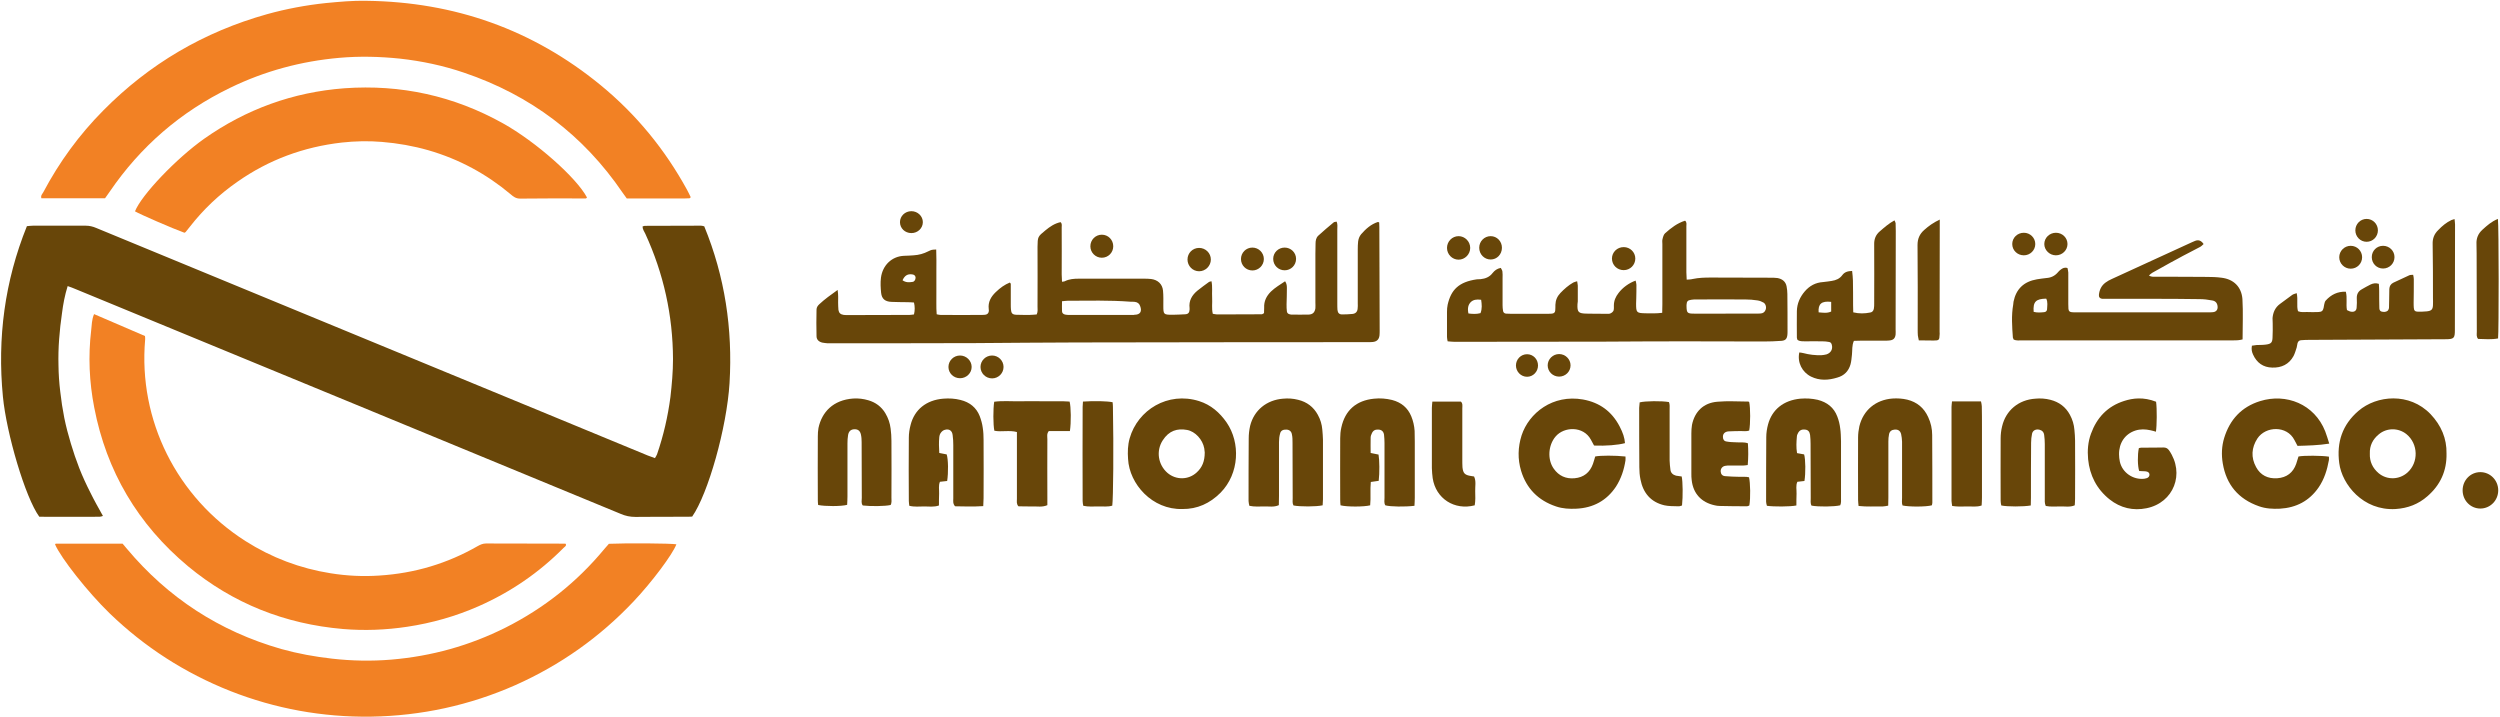
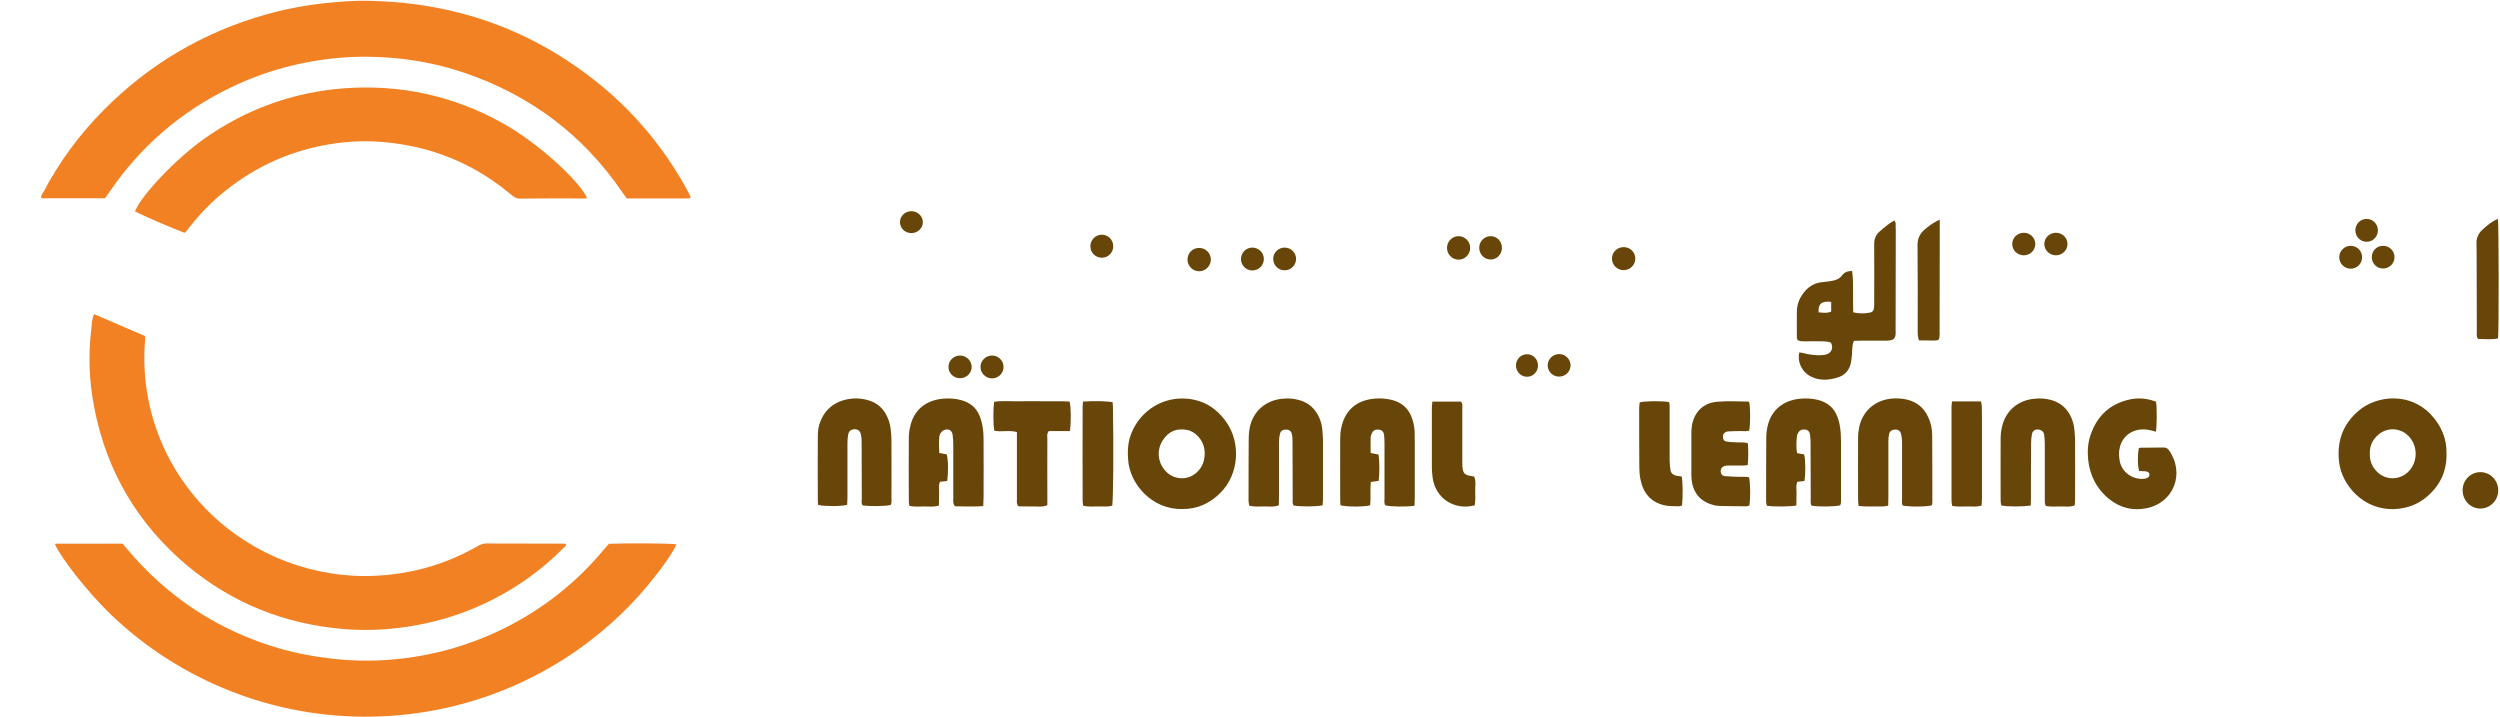
<svg xmlns="http://www.w3.org/2000/svg" version="1.2" viewBox="0 0 1552 445" width="1552" height="445">
  <style>.a{fill:#f28124}.b{fill:#684609}</style>
  <path fill-rule="evenodd" class="a" d="m65.2 123.1h-39.5c-0.6-1.7 0.6-2.7 1.2-3.8 9.9-18.7 22.3-35.7 37.3-50.8q42.7-43.2 101.6-59.7c11.9-3.3 24.1-5.6 36.5-6.9 8.4-0.8 16.8-1.6 25.3-1.4 54.6 0.7 103.2 17.9 145.2 52.3 22.2 18.2 40 40 53.7 65 0.9 1.6 1.6 3.2 2.3 4.6-0.3 0.4-0.4 0.5-0.5 0.6q-0.2 0.1-0.4 0.1-1.4 0.1-2.8 0.1h-36c-0.9-1.2-1.8-2.4-2.6-3.6-24.3-35.7-57.1-60.5-98.5-74.5-12.9-4.4-26.2-7.2-39.7-8.7-12.6-1.3-25.1-1.6-37.6-0.5-23.8 2.1-46.4 8.2-67.8 18.6-30.8 14.9-55.7 36.5-74.8 64.5q-1.4 2-2.9 4.1zm354.7 214.8c-2.3 6.2-15.3 23.6-26.7 35.6q-31.3 33.1-73.2 51.8c-28.5 12.6-58.5 19.1-89.7 19.6-30.1 0.4-59.3-4.9-87.3-15.9q-42.4-16.8-75-48.3c-13.5-13.1-30.2-34.3-33.8-42.7 0.1-0.1 0.1-0.3 0.2-0.4 0.2-0.1 0.3-0.1 0.5-0.1 13.6 0 27.2 0 41.2 0 0.8 1 1.8 2.1 2.7 3.2 25.5 30.4 57.4 51.2 95.8 62.2 10.4 2.9 20.9 4.8 31.6 6q18.4 2.1 36.7 0.6c25-2.1 48.7-8.7 71-19.9q35.9-18.1 61.3-48.8c1-1.1 2-2.2 2.8-3.2 10.9-0.5 38.2-0.3 41.9 0.3z" />
  <path fill-rule="evenodd" class="a" d="m58.4 195c10.8 4.6 21.1 9.1 31.6 13.6 0.1 0.9 0.2 1.6 0.1 2.3-4.3 49.9 19.6 97.8 62.3 125 16.2 10.3 33.9 17 52.9 20 10 1.6 20.1 2.1 30.3 1.4 21.9-1.4 42.2-7.5 61-18.3 1.6-0.9 3.2-1.6 5.1-1.6 16.2 0.1 32.4 0 48.6 0.1 0.3 0 0.6 0 0.9 0.1 0.6 1.3-0.6 1.8-1.3 2.5q-22.9 23.1-52.9 36.3c-14.1 6.2-28.9 10.4-44.2 12.7-13.2 2-26.6 2.5-39.8 1.4-36.2-3.1-68.4-15.9-96.2-38.9-31.3-26.1-50.7-59.1-58.3-98.6-3.1-15.9-3.8-31.9-1.9-47.9 0.4-3.2 0.3-6.6 1.8-10.1zm56.1-50.5c-7-2.5-27.7-11.5-30.7-13.3 4-10.1 25.6-32.8 43-45.1 26-18.3 55.1-28.9 87-31.3 35-2.5 67.9 4.7 98.5 21.8 20.4 11.4 45.6 33.7 52.1 46-0.5 0.9-1.3 0.6-2 0.6-13.2 0-26.3-0.1-39.5 0.1-2.6 0-4.2-1.2-5.9-2.7-15-12.6-32-21.8-51-27.3-9.4-2.7-19.1-4.4-28.9-5.2-8.3-0.7-16.7-0.5-24.9 0.4-23.7 2.7-45.4 10.7-64.9 24.4q-16.8 11.7-29.3 27.7-1.4 1.8-2.8 3.5c-0.1 0.1-0.3 0.2-0.7 0.4z" />
-   <path fill-rule="evenodd" class="b" d="m1008.8 275.1c-4.4 1.2-11.9 1.8-19.2 1.5-0.6-1.1-1.3-2.4-2-3.7-4.6-8.5-16.6-8.2-21.9-1.9-4.6 5.4-5.2 14.3-1.1 20 3.1 4.4 7.5 6.4 12.9 5.9 5.7-0.5 9.5-3.6 11.4-8.9 0.6-1.5 0.9-3.1 1.4-4.6 3-0.7 12.5-0.7 18.8 0 0 0.8 0.1 1.6 0 2.4-0.9 5.8-2.7 11.3-5.9 16.3-5.8 8.7-14.1 13.2-24.6 13.7-4.3 0.2-8.5 0-12.6-1.4-11.1-3.7-18.4-11.2-21.7-22.1-2.2-7.3-2-14.7 0.3-22 4.6-14 19.4-25.6 38.1-22.3 10.5 1.9 17.9 7.5 22.7 16.6 2.2 4.2 3.1 7.1 3.4 10.5zm437.2 0.3c-6.9 1.1-13.3 1.2-19.7 1.4-0.7-1.2-1.3-2.4-1.9-3.6-4.7-9.2-17.9-8.7-23-1-3.7 5.7-4.1 11.8-0.8 17.8 2.7 5 7.3 7.3 13.1 6.9 5.9-0.4 9.9-3.5 11.8-9 0.5-1.5 0.9-3.1 1.4-4.5 3.3-0.7 14.5-0.6 18.9 0.1 0 0.7 0.1 1.4 0 2.1-1.1 6.1-2.9 11.9-6.4 17-5.8 8.4-13.9 12.6-24 13.2-4.4 0.2-8.8 0-13-1.5-12.9-4.5-20.3-13.5-22.5-26.6-0.9-5.3-0.7-10.7 0.9-15.9 3.5-11.3 10.7-19.2 22.3-22.8 16.1-5 33.7 1.8 40.4 18.8 0.9 2.3 1.6 4.8 2.5 7.6z" />
  <path class="b" d="m552.9 313.5c-3.4 0.8-12.4 0.9-17.3 0.3-1.1-1.4-0.6-3.1-0.6-4.7-0.1-11.6 0-23.1-0.1-34.7 0-1.6-0.1-3.3-0.5-4.9-0.6-2.3-2.1-3.2-4.4-3-1.9 0.2-3.1 1.3-3.5 3.5-0.3 1.7-0.4 3.5-0.4 5.3 0 11 0 21.9 0 32.9 0 1.8-0.1 3.5-0.2 5.2-3.6 1-13.6 1-18 0.1-0.1-0.9-0.2-1.9-0.2-2.9q-0.1-19.8 0-39.6c0-1.8 0.1-3.6 0.4-5.3 2.1-9.9 9.1-17.4 21.6-18.3 3.2-0.2 6.4 0.2 9.4 1.1 4.5 1.3 8.1 4 10.5 8q2.7 4.5 3.3 9.6 0.5 3.8 0.5 7.6 0.1 17.5 0 35.1c0 1.6 0.3 3.3-0.5 4.7z" />
-   <path fill-rule="evenodd" class="b" d="m42 177.6c-1.8 5.8-2.8 11.2-3.5 16.7-0.8 5.4-1.4 10.9-1.8 16.3q-0.6 8.1-0.4 16.1 0.1 8.2 1.1 16.4 0.9 8.2 2.5 16.3c1.1 5.4 2.5 10.7 4.1 16q2.3 7.7 5.2 15.2c2 5.1 4.3 10.1 6.8 15 2.4 4.9 5.1 9.7 7.9 14.7-1 0.3-1.5 0.5-2.1 0.5-12.5 0-25.1 0.1-37.4 0-8.7-11.9-20.4-51.7-22.6-74.6-3.5-36.4 1.1-71.6 14.9-105.8 1.4-0.1 2.6-0.3 3.8-0.3 10.8 0 21.7 0 32.6 0 2.4 0 4.5 0.5 6.6 1.4q140.5 57.9 281 115.9 30.8 12.7 61.5 25.4c1.4 0.5 2.8 1 4.4 1.6 0.5-0.9 1-1.6 1.3-2.4 4-11.6 6.7-23.4 8.3-35.5 0.9-7.9 1.6-15.7 1.6-23.6-0.1-27.1-5.8-53-17.2-77.8-0.7-1.4-1.7-2.8-1.7-4.5 0.6-0.2 1-0.4 1.4-0.4q17.5-0.1 34.9-0.1c0.6 0 1.2 0.2 2 0.4 12.8 31.2 17.7 63.7 15.7 97.3-1.7 27.7-13.3 68.7-23.2 82.9-1.5 0.1-3.1 0.1-4.8 0.1-10.1 0-20.3 0-30.4 0.1-3.3 0-6.2-0.6-9.2-1.9-54.8-22.6-109.6-45.2-164.3-67.8q-87-35.9-174-71.7c-1.5-0.7-3.1-1.2-5-1.9zm478 2.4c0.5 3.2 0.3 5.6 0.3 7.9 0.1 1.5 0 3 0.2 4.5 0.3 1.9 1.3 2.8 3.3 3.1 0.9 0.1 1.8 0.1 2.7 0.1q19.1 0 38.2-0.1c0.8 0 1.7-0.2 2.7-0.3 0.6-2.5 0.6-4.8 0-7.4-1.5-0.1-2.8-0.2-4.1-0.2-3.3-0.1-6.7 0-10-0.2-3.9-0.2-5.9-1.9-6.3-5.6-0.3-3.1-0.5-6.3-0.1-9.4 1-7.7 6.7-13.3 14.4-13.6 1.9 0 3.9-0.2 5.9-0.3 3.2-0.2 6.2-1 9.1-2.5 2.1-1 2.1-1 4.9-1.1 0.2 4.5 0.1 8.9 0.1 13.4 0 4.4 0 8.9 0 13.3 0.1 4.5-0.2 8.9 0.2 13.5 1 0.2 1.7 0.4 2.4 0.4q12.9 0.1 25.9 0 0.9 0 1.8-0.1 2.1-0.3 2.3-2.4 0-0.6-0.1-1.3c-0.5-4.2 1.4-7.5 4.3-10.3 2.9-2.8 5.6-4.7 8.8-6 0.8 0.5 0.6 1.3 0.6 2 0 3.8 0 7.7 0 11.6 0 1 0 2.1 0.1 3.1 0.2 2.4 0.9 3.2 3.3 3.3 2.8 0.1 5.5 0.1 8.2 0.1 1.5 0 3-0.2 4.5-0.3 0.8-1.7 0.5-3.4 0.5-5 0.1-12.3 0-24.7 0-37 0.1-6.2 0.1-6.3 4.9-10.2 2.8-2.3 5.7-4.3 9.4-5.1 1.1 1 0.7 2.3 0.7 3.4 0.1 9.7 0 19.3 0 29 0 1.4 0.1 2.9 0.2 4.6 0.8-0.1 1.4-0.1 1.9-0.4 2.7-1.3 5.6-1.5 8.4-1.5q20.2 0 40.4 0c1.6 0 3.1 0 4.6 0.2 4.1 0.5 7 3.1 7.4 7.2 0.3 3.1 0.2 6.2 0.2 9.3 0 5.6 0.1 5.7 5.9 5.7 2.6-0.1 5.1-0.1 7.7-0.3 1.9-0.1 2.6-1.1 2.7-2.9q0-0.5 0-0.9c-0.6-4.6 1.5-8.1 4.9-10.9 2.3-1.9 4.8-3.6 7.2-5.4 0.3-0.2 0.8-0.2 1.5-0.4 0.7 3.5 0.2 6.9 0.4 10.3 0.2 3.2-0.4 6.5 0.4 9.9 0.9 0.1 1.8 0.4 2.7 0.4q13.8 0 27.7-0.1c0.4 0 0.8-0.4 1.4-0.7 0-1.1 0.1-2.3 0.1-3.4-0.2-4 1.4-7.2 4.2-10 2.6-2.5 5.7-4.3 8.8-6.4 1.1 1.6 1.1 3.1 1.1 4.5 0 3.3-0.1 6.5-0.2 9.8 0 1.5 0 3 0.2 4.4 0.1 1 0.8 1.6 1.7 1.8q0.5 0.2 0.9 0.2c3.7 0 7.3 0.1 10.9 0 2.6-0.1 3.8-1.4 4.2-3.9 0.1-1.2 0-2.4 0-3.6q0-15.1 0-30.3 0-3.1 0.1-6.2c0-1.9 0.3-3.7 1.7-5 3-2.8 6.3-5.5 9.5-8.2 0.4-0.4 1.1-0.3 1.9-0.5 0.7 1.7 0.4 3.3 0.4 4.9q0 23 0 45.9c0 1.4 0 2.7 0.1 4 0.2 1.9 1.1 2.8 2.9 2.8q3.2 0 6.4-0.3c1.9-0.2 3-1.3 3.2-3.1 0.2-1.2 0.1-2.4 0.1-3.6q0-15.2 0-30.3 0-1.6 0-3.1c0.1-3.3-0.2-6.6 2.1-9.4 2.9-3.3 6.1-6.2 10.4-7.6 0.2 0 0.3 0.1 0.8 0.3 0 0.9 0.1 1.9 0.1 2.8q0.1 32.1 0.2 64.2c0 1.1 0 2.1-0.1 3.1-0.3 2.5-1.6 3.8-4.1 4.1-1 0.1-2.1 0.1-3.1 0.1-60.3 0-120.5 0.1-180.8 0.2-20.8 0-41.7 0.3-62.6 0.4-27.9 0.1-55.7 0.1-83.6 0.1q-4.3 0-8.6 0c-1-0.1-2.1-0.2-3.1-0.4-2.1-0.5-3.6-1.8-3.6-4q-0.2-8.3 0-16.5c0-1.4 0.8-2.5 1.8-3.4 3.3-3.1 7-5.7 11.3-8.8zm139.3 7c0 2.4-0.1 4.3 0 6.2 0 1.2 0.9 1.9 2 2.1 0.6 0.1 1.2 0.2 1.8 0.2q20.4 0 40.8 0 0.2 0 0.4-0.1c3.5 0 4.8-2 3.5-5.4-0.5-1.5-1.6-2.4-3.3-2.6-0.9-0.1-1.8-0.1-2.7-0.1-13-1-26-0.6-39-0.6-1 0-2 0.2-3.5 0.3zm-99-13c2.1 1.5 4.2 1.3 6.2 1 1.1-0.1 1.9-1.3 1.9-2.7-0.1-1.2-0.9-1.9-2.4-2-2.8-0.3-4.5 1-5.7 3.7zm471.6 20.2c0-2 0.1-3.6 0.1-5.3q0-18.7 0-37.4c0-1.1-0.2-2.1 0.1-3.1 0.3-1.3 0.7-2.8 1.6-3.6 3.7-3.3 7.6-6.3 12.4-7.8 1.2 1 0.8 2.3 0.8 3.4 0 9.5 0 19 0 28.6 0 1.4 0.1 2.9 0.2 4.6 1.4-0.1 2.6-0.1 3.7-0.4 3.8-0.8 7.5-0.9 11.3-0.9q18.4 0.1 36.8 0.1c1.5 0 3.1 0 4.5 0.2 2.9 0.5 5.1 2.1 5.7 5.1 0.3 1.6 0.5 3.2 0.5 4.8 0.1 7.8 0.1 15.5 0.1 23.2 0 0.8 0 1.5-0.1 2.3-0.3 2.4-1.2 3.4-3.7 3.6q-5.5 0.4-10.9 0.4c-16.7 0-33.3-0.1-50-0.1-16.6 0-33.3 0.1-49.9 0.2q-46.1 0-92.2 0.1c-1.3 0-2.7-0.2-4.2-0.3-0.2-1-0.4-1.9-0.4-2.7q0-7.8 0-15.6c0-1.5 0.1-3 0.4-4.4 2.1-9.3 6.9-14.2 18.2-15.8 0.8-0.1 1.5 0 2.3-0.1 3-0.3 5.6-1.4 7.4-3.8 1.3-1.6 2.7-2.7 5.1-3.2 0.3 0.7 0.9 1.4 1 2.2 0.2 1.3 0.1 2.7 0.1 4q0 8.5 0 17c0 1.1 0.1 2.3 0.3 3.5 0.1 0.9 0.8 1.6 1.8 1.7q1.4 0.1 2.8 0.1 11.5 0 23.1 0c0.9 0 1.8 0 2.7-0.1q1.9-0.2 2-2c0.1-1.2 0.1-2.4 0.1-3.5 0.1-2.8 1.1-5.2 3.1-7.3 2.4-2.5 5-4.8 8-6.5 0.6-0.3 1.4-0.5 2.4-0.8 0.1 1.1 0.4 1.9 0.4 2.7 0 3.3 0 6.6 0 9.8 0 0.6-0.2 1.2-0.2 1.8-0.2 4.9 0.6 5.7 5.6 5.8 4.3 0.1 8.5 0.1 12.7 0.1 0.8 0 1.7 0.1 2.3-0.3 0.7-0.3 1.5-1 1.8-1.7 0.3-1 0.2-2.1 0.2-3.1 0-3 1.1-5.5 2.9-7.8 2.5-3.3 6.4-6.2 10.6-7.7 0.2 0.9 0.5 1.8 0.5 2.6 0 2.8 0 5.6-0.1 8.5 0 1-0.1 2-0.1 3.1 0 5.7 0.2 6 6.1 6.1 3.1 0 6.3 0.2 10.1-0.3zm39.4 0.5q9.1 0 18.1 0c1.2 0 2.5 0 3.7-0.1 1.4-0.1 2.5-0.9 3-2.3 0.6-1.5 0.1-3.5-1.2-4.4-1.2-0.7-2.5-1.2-3.8-1.4q-3.8-0.6-7.6-0.6c-10.2-0.1-20.3 0-30.4 0-1.1 0-2.1 0-3.2 0.2-2.2 0.3-2.8 1-2.9 3.2q0 0.4 0 0.9c0.1 4.1 0.5 4.5 4.8 4.5 6.5 0.1 13 0 19.5 0zm-152.2-0.3c1.1-2.8 0.8-5.5 0.4-8.3-3-0.4-4.9 0-6.4 1.4-1.6 1.6-2.2 3.8-1.5 7.1 2.4 0.3 4.9 0.5 7.5-0.2zm331 16.4c-0.2-0.4-0.4-0.8-0.5-1.2-0.5-6.9-1-13.7 0.2-20.5 0.1-0.6 0.1-1.2 0.2-1.8 1.6-7.9 6.4-12.5 14.5-13.9 2-0.3 3.9-0.6 5.9-0.8 2.9-0.2 5.2-1.3 7.1-3.5q0.8-1 1.9-1.8c1.1-0.8 2.3-1.5 4.1-0.9 0.2 0.8 0.4 1.8 0.5 2.8 0 6.5 0 13.1 0 19.6 0 5 0.1 5.1 4.9 5.1q40.9 0 81.8 0c1 0 2.1 0 3.1-0.1 2-0.2 3-1.5 2.9-3.3-0.1-2.2-1.2-3.7-3.5-4-2.5-0.5-5.1-0.8-7.7-0.8-10.7-0.2-21.4-0.2-32.2-0.2q-13.2 0-26.3 0c-0.6 0-1.2 0-1.9 0-1.4-0.1-2.2-1-2.1-2.4 0.3-3.1 1.5-5.7 4-7.6 1.2-0.9 2.6-1.7 4-2.3q24.8-11.4 49.7-22.8 1-0.4 2.1-0.9c2.1-0.8 3.8-0.1 5.2 2-0.8 0.7-1.5 1.5-2.4 1.9-4.6 2.5-9.4 4.8-14 7.4-5.2 2.7-10.2 5.7-15.4 8.5-0.7 0.5-1.4 0.9-2.1 1.8 1.6 0.9 3.1 0.7 4.6 0.7 10.4 0 20.9 0 31.3 0.1 3 0 6.1 0.1 9.1 0.5 7.6 0.9 12.4 5.7 13 13.2 0.5 8.3 0.1 16.6 0.1 25.1-1.1 0.2-1.9 0.5-2.8 0.5-1 0.1-2.1 0.1-3.2 0.1q-65.4 0-130.7 0c-1.8 0-3.7 0.3-5.4-0.5zm12.4-17.2c2.3 0.6 4.4 0.4 6.4 0.2 1 0 1.8-0.7 1.9-1.6 0.1-2.3 0.6-4.7-0.5-6.8-6.4 0.1-8.3 1.9-7.8 8.2zm163.3-11.6c0.9 4.1-0.2 7.7 0.8 11.2 1.9 0.8 3.7 0.5 5.5 0.5 2.4 0.1 4.9 0.1 7.3 0 2-0.1 2.7-0.8 3.1-2.6 0.2-0.7 0.2-1.5 0.4-2.2 0.2-0.9 0.4-1.8 1-2.4 3.3-3.6 7.3-5.6 12.4-5.4 1 3.9 0 7.7 0.7 11.4 0.9 0.4 1.7 0.9 2.6 1 2 0.3 3.3-0.6 3.4-2.5 0.2-2 0.2-3.9 0.1-5.8-0.1-2.5 0.9-4.4 3.1-5.6 1.8-1 3.6-2.1 5.5-3 1.5-0.7 3.1-1 5.1-0.4 0.1 1.5 0.2 2.9 0.2 4.4 0 3.4 0 6.8 0.1 10.2 0 1.1 0.1 2.2 1.3 2.6 1.3 0.4 2.8 0.4 3.9-0.5 0.4-0.4 0.8-1.3 0.8-1.9 0.1-1.7 0-3.3 0.1-4.9q0-3.4 0.1-6.7c0.1-1.8 0.9-3.1 2.5-3.9 3.3-1.6 6.6-3.1 9.9-4.6 0.6-0.3 1.4-0.2 2.4-0.3 0.2 1 0.4 1.9 0.4 2.7 0 4.9 0 9.8-0.1 14.7 0 1 0 2.1 0.1 3.1 0.1 1.7 0.8 2.4 2.6 2.4 1.8 0 3.6 0 5.4-0.2 2.9-0.3 3.8-1.1 3.9-3.9 0.1-1.5 0-3 0-4.4 0-11.2 0-22.3-0.2-33.5-0.1-3.5 1-6.3 3.5-8.7 2.4-2.5 5-4.7 8.2-6.2 0.5-0.2 1.1-0.3 1.9-0.6 0.1 1.3 0.3 2.3 0.3 3.3q0 32.7-0.1 65.5c0 5.2-0.5 5.8-6 5.8q-42.2 0.2-84.5 0.4-2.5 0-4.9 0.2c-1.2 0-2 0.8-2.3 1.9-0.2 0.8-0.3 1.7-0.5 2.6-0.6 1.8-1.1 3.7-2 5.4-2.8 5.1-7.5 7.3-13.2 7.1-5.6-0.1-9.6-3-11.9-8.1-0.8-1.7-1.1-3.4-0.7-5.5 1-0.1 1.9-0.3 2.9-0.4 2-0.1 4 0 5.9-0.3 3.1-0.4 3.9-1.3 4-4.3 0.2-3 0.1-6 0.1-8.9 0-1.1-0.1-2.1-0.1-3.2 0.3-3.5 1.6-6.6 4.6-8.8 2.5-1.9 5.1-3.8 7.6-5.6 0.7-0.5 1.6-0.7 2.8-1.1z" />
  <path fill-rule="evenodd" class="b" d="m1518.8 281.6c0.2 10.7-3.8 19.5-11.9 26.5-5.6 4.9-12.1 7.4-19.7 7.9-20.2 1.2-33.3-15.3-35-28.5-1.7-12.9 1.9-23.8 11.9-32.4 11.4-9.8 31.7-11.6 44.8 2 6.6 7 10.1 15.1 9.9 24.5zm-47.6 0c-0.2 4.9 1.7 9 5.5 12.2 5.2 4.3 12.7 4.1 17.8-0.4 7.1-6.3 6.8-17.9-0.6-23.9-5-4-12.2-4-17.1 0.1-3.8 3.1-5.8 7.1-5.6 12zm-737.2 34.4c-18.7 0.5-32.9-15.5-33.7-31.1-0.3-4.3-0.2-8.6 1-12.8 5-17.6 23.7-29.2 43.1-23.1 7.3 2.3 12.8 7.1 17.1 13.3 8.6 12.5 8 31.6-3.8 43.6-6.6 6.6-14.4 10.2-23.7 10.1zm13.9-35.1c-0.1-0.3-0.1-1.5-0.3-2.6-1-5.4-5.6-10.5-10.7-11.4-6-1.1-11.2 0.4-15.1 6.5-4.2 6.5-2.9 15.1 3 20.2 5.3 4.5 13 4.4 18.1-0.3 3.4-3.1 5-6.9 5-12.4zm401.9-112.7c0.2 2.2 0.5 4.1 0.5 6 0.1 5.1 0.1 10.1 0.1 15.2 0 1.4 0.1 2.9 0.1 4.5 3.7 0.9 7.1 0.8 10.6 0.1 1.3-0.2 2-1.2 2.2-2.4 0.2-1.1 0.2-2.1 0.2-3.1 0-12.2 0.1-24.4 0-36.6-0.1-3.4 0.9-6.1 3.5-8.3 2.8-2.4 5.6-4.9 9.1-6.8 0.3 0.7 0.6 1.2 0.7 1.7q0.1 2.5 0.1 4.9 0 30.6-0.1 61.1c0 1 0.1 2.1 0 3.1-0.3 2.6-1.5 3.6-4.2 3.8-1 0.1-2.1 0.1-3.1 0.1q-7.3 0-14.6 0c-1.3 0-2.6 0.1-4 0.1-1.3 2.9-0.9 5.7-1.2 8.5-0.2 2.1-0.4 4.2-0.9 6.1-1.2 4.2-3.9 7-8.2 8.2-5.5 1.7-11 2-16.3-0.6-5.6-2.8-8.6-8.8-7.3-15 0.8 0.1 1.7 0.2 2.5 0.4q5.6 1.5 11.3 1.3c1-0.1 2.1-0.2 3.1-0.5 2.7-0.9 4-3.2 3.3-5.9-0.2-1-0.8-1.7-1.7-1.8q-2-0.4-4.1-0.4c-3.6-0.1-7.3 0-10.9 0-1.5-0.1-3 0.2-4.6-0.9-0.1-0.3-0.4-0.9-0.4-1.4 0-5.5-0.1-11 0-16.5 0.1-4.6 1.9-8.7 4.9-12.2 3-3.5 6.7-5.5 11.4-5.8 1.8-0.1 3.5-0.5 5.3-0.7 2.7-0.4 5-1.4 6.6-3.6 1.4-1.9 3.3-2.5 6.1-2.6zm-13 19.2c-5.9-0.7-8.2 1.2-7.8 6.5 2.6 0.2 5.2 0.7 7.8-0.5z" />
  <path fill-rule="evenodd" class="b" d="m878.1 314c-5.8 0.7-15 0.6-18.1-0.3-0.9-1.5-0.5-3.1-0.5-4.7q0-17 0-33.9c0-1.7-0.1-3.5-0.3-5.3-0.3-1.9-1.5-3-3.3-3.1-2.1-0.2-3.5 0.5-4.3 2.4-0.4 0.8-0.7 1.7-0.7 2.6-0.1 3.1 0 6.2 0 9.5 1.7 0.4 3.3 0.7 4.9 1 0.6 3.3 0.7 11.4 0.1 16.3-1.5 0.2-3.1 0.4-4.9 0.7-0.5 4.9 0.1 9.8-0.4 14.5-3.9 1-14.5 1-18.4 0-0.1-1.1-0.2-2.2-0.2-3.4 0-12.7-0.1-25.5 0-38.3 0-2.2 0.2-4.4 0.7-6.6 2.3-10.7 9.3-16.8 20.3-17.9 3.8-0.4 7.5-0.1 11.2 0.8 5.7 1.5 9.7 4.8 11.9 10.1 1.2 2.9 1.9 6 2.1 9.1q0.1 3.4 0.1 6.7 0 17.4 0 34.7c0 1.6-0.1 3.3-0.2 5.1zm-267.7 0.2c-6.3 0.4-12 0.2-17.5 0.1-1.5-1.7-1.1-3.4-1.1-4.9 0-11 0-22 0-33.1 0-2-0.1-4.1-0.4-6.2-0.3-2.7-2.1-4-4.7-3.3-1 0.2-1.9 0.9-2.5 1.7-0.6 0.7-1 1.8-1.1 2.9-0.3 3.2-0.2 6.4 0 9.8 1.7 0.3 3.2 0.6 4.6 0.9 1 2.9 1.1 11.4 0.3 16.5q-2.1 0.2-4.5 0.5c-1 2.4-0.4 4.9-0.5 7.4-0.1 2.4-0.1 4.7-0.1 7.3-3.1 1.1-6.2 0.6-9.1 0.6-3 0-6.1 0.4-9.3-0.4-0.1-1-0.3-2-0.3-3-0.1-13.1-0.1-26.2 0-39.2 0-2.7 0.4-5.4 1.1-8 2.4-9.5 9.7-15.4 20.2-16.3 3.7-0.3 7.3-0.1 10.8 0.8 5.7 1.4 9.8 4.7 11.9 10 0.9 2.4 1.6 4.9 1.9 7.3 0.4 2.5 0.5 5.1 0.5 7.6q0.1 18.1 0 36.1c0 1.5-0.1 2.9-0.2 4.9zm504.8-0.4c-4.1 0.8-14 0.8-18.3 0.2-0.2-0.8-0.5-1.7-0.5-2.5 0-13.3 0-26.7 0.1-40.1 0-2.6 0.4-5.3 1.1-7.9 2.5-9.3 9.7-15 20-16 3.7-0.3 7.3-0.1 10.8 0.7 5.9 1.5 10.1 4.8 12.2 10.4 0.9 2.3 1.5 4.8 1.8 7.3 0.4 2.6 0.4 5.3 0.5 8q0 17.6 0 35.1c0 1.6 0.2 3.3-0.5 4.7-3.7 0.9-13.4 1-17.8 0.2-0.8-1.4-0.5-3.1-0.5-4.7-0.1-11.3 0-22.5-0.1-33.8q0-2.7-0.3-5.4c-0.3-2.1-1.3-3.1-3-3.3-2.3-0.3-3.8 0.5-4.7 2.6-0.3 0.5-0.5 1.1-0.5 1.7-0.3 3.4-0.5 6.7 0.1 10.3 1.6 0.3 3 0.5 4.4 0.8 0.9 2.9 1 11.7 0.2 16.5q-2 0.2-4.4 0.5c-1.1 2.4-0.4 4.9-0.5 7.4-0.1 2.3-0.1 4.7-0.1 7.3zm84.1-0.1c-3.6 1-14.2 1-18.2 0.1-0.6-1.5-0.3-3.2-0.3-4.8q0-17.4 0-34.8c-0.1-1.6-0.2-3.2-0.6-4.8-0.6-2.1-2-2.9-4.1-2.7-1.7 0.1-3.1 1.1-3.4 3-0.3 1.4-0.4 2.9-0.4 4.4q0 17.4 0 34.8c0 1.6-0.1 3.2-0.1 5-1.3 0.2-2.3 0.5-3.3 0.5-5-0.1-9.9 0.3-15.1-0.3-0.1-1.4-0.3-2.5-0.3-3.7 0-12.9-0.1-25.9 0-38.8 0-2.3 0.3-4.7 0.8-7 2.5-10.1 10.2-16.4 20.6-17.2 3.1-0.2 6.1 0 9.1 0.7 6.1 1.5 10.4 5.1 13 10.8 1.7 3.6 2.5 7.4 2.5 11.2 0.1 14 0.1 28 0.1 42 0 0.5-0.2 1.1-0.3 1.6zm61.4 0.1c-4.6 0.8-14.6 0.8-18.3 0-0.2-0.9-0.4-1.9-0.4-2.9 0-12.9-0.1-25.8 0-38.7 0-2.5 0.3-5.1 0.9-7.5 2.3-9.9 10.2-16.5 20.6-17.2 3.1-0.3 6.3-0.1 9.4 0.7q8.2 2.1 12.1 9.3 2.4 4.4 2.8 9.4c0.2 2.2 0.4 4.4 0.4 6.6q0.1 18.1 0 36.1c0 1.3-0.1 2.7-0.2 4.1-3 1.3-6.1 0.6-9 0.7-3 0-6 0.3-9-0.3-0.8-1.8-0.6-3.4-0.6-5 0-11.2 0-22.3 0-33.4q0-2.9-0.4-5.8c-0.2-1.6-1.2-2.7-2.8-3.1-2.2-0.6-4.2 0.3-4.7 2.4q-0.6 2.9-0.6 5.7c-0.1 11.3-0.1 22.6-0.1 33.9 0 1.6-0.1 3.2-0.1 5z" />
  <path fill-rule="evenodd" class="b" d="m821.1 313.7c-4.1 0.9-13.9 0.9-18.1 0.1-0.8-1.4-0.5-3-0.5-4.6-0.1-11.5 0-22.9-0.1-34.3 0-1.8 0-3.6-0.4-5.3-0.3-1.9-1.7-2.9-3.5-2.9-1.9-0.1-3.4 0.6-3.8 2.4-0.5 1.7-0.7 3.5-0.7 5.3 0 11.1 0 22.2 0 33.4 0 1.9-0.1 3.8-0.1 5.8-3.1 1.4-6.1 0.7-9.1 0.8-3 0-6 0.3-9.2-0.4-0.2-1-0.5-2-0.5-3 0-12.9 0-25.8 0.1-38.7 0-2.7 0.3-5.4 0.9-8 2.4-9.6 10.2-16 20.4-16.8 3.2-0.3 6.3-0.1 9.4 0.7q8.2 2 12.2 9.3 2.4 4.3 2.8 9.3 0.3 3.1 0.4 6.2 0 18.5 0 37c0 1.1-0.1 2.3-0.2 3.7zm517.4-64.3c0.6 4.3 0.5 14.9-0.1 18.6-1.1-0.3-2.3-0.7-3.4-0.9-3.2-0.7-6.3-0.8-9.4 0.2-6.4 2.1-10.2 7.7-10.1 14.8 0 1.5 0.2 3 0.5 4.5 1.5 6.8 8.2 11.4 15.2 10.6q0.7-0.1 1.3-0.3c1.2-0.3 1.9-1.2 1.9-2.2q0-1.8-2.4-2.1c-1.4-0.1-2.7-0.1-4-0.2-1-3-1.1-10.1-0.2-14.2 0.5-0.1 1.1-0.3 1.6-0.3 4.6 0 9.1 0 13.7-0.1 1.5 0 2.5 0.5 3.4 1.7 10.1 14.5 2.9 32.6-13.9 36-8.3 1.7-16.2-0.1-23-5.5-8-6.4-12.3-14.9-13.3-24.9-0.5-5.4-0.1-10.8 1.8-15.9 3.6-9.9 10.2-17 20.6-20.3 5.3-1.7 11.9-2.6 19.8 0.5z" />
  <path fill-rule="evenodd" class="b" d="m1085.9 249.6c0.8 3.4 0.8 13.7 0 17.7-1.7 0.6-3.5 0.3-5.3 0.3-2.5 0.1-5.1 0-7.6 0.2-2.3 0.2-3.5 1.6-3.4 3.5 0 1.5 0.7 2.6 2.3 2.8 2 0.4 4.2 0.4 6.3 0.5 2.2 0.2 4.4-0.3 6.9 0.6 0.3 4.5 0.3 8.8-0.1 13.5-1 0.1-1.8 0.3-2.7 0.3-2.9 0-5.7 0-8.6 0-0.9 0-1.8 0-2.7 0.2-1.8 0.3-2.9 1.8-2.8 3.5 0.1 1.6 1 2.8 2.8 2.9 2.9 0.3 5.7 0.3 8.6 0.4 2.1 0.1 4.2-0.2 6.2 0.3 0.8 3.4 1 12.8 0.2 17.5-0.5 0.2-1 0.5-1.6 0.5q-8.4 0-16.7-0.2-1.6 0-3.2-0.4c-8.3-1.8-13.4-7.3-14.3-15.7-0.2-1.3-0.2-2.7-0.2-4q0-12.5 0-24.9c0-1.8 0.1-3.6 0.4-5.4 1.7-8.2 7.1-13.6 15.7-14.3 6.4-0.6 12.9-0.1 19.4-0.1 0.1 0 0.3 0.2 0.4 0.3zm-421.7 18h-13.1c-1.4 1.7-0.9 3.4-0.9 5-0.1 12 0 24 0 36.1v4.9c-3.2 1.4-6.2 0.7-9.2 0.8-3 0.1-6-0.1-8.8-0.1-1.3-1.6-0.9-3.1-0.9-4.5q0-18.3 0-36.6v-5c-4.8-1.3-9.5 0.1-14-0.8-0.8-3.6-0.8-13.7-0.1-18 5.2-0.7 10.4-0.2 15.7-0.3 5.1-0.1 10.2 0 15.4 0 5.3 0.1 10.5-0.2 15.7 0.2 0.9 3.2 1 12.9 0.2 18.3z" />
  <path fill-rule="evenodd" class="b" d="m1036.1 249.6c0.6 1.5 0.4 3.1 0.4 4.7 0 10.5 0 21.1 0 31.6 0 1.9 0.3 3.8 0.5 5.7 0.2 2 1.6 3.2 3.5 3.7 1.1 0.2 2.3 0.3 3.5 0.5 0.7 3.2 0.8 12.4 0.2 18-0.7 0.2-1.5 0.6-2.4 0.5-2.8-0.1-5.8 0-8.5-0.6-8.6-2-13.3-7.8-14.9-16.1-0.5-2.4-0.7-5-0.7-7.5-0.1-12.3-0.1-24.6-0.1-36.9 0.1-1.2 0.2-2.3 0.3-3.4 3.4-0.9 13.8-1 18.2-0.2zm-146.9-0.3h17.7c1.3 1.2 0.9 2.8 0.9 4.2 0 10.6 0 21.1 0 31.7 0 1.6 0 3.2 0.1 4.9 0.4 3.7 1.4 4.8 5.3 5.4 0.6 0.1 1.2 0.2 1.9 0.3 1.4 2.9 0.6 6.1 0.7 9.1 0.1 3 0.2 5.9-0.3 8.8-12.6 3.3-24.2-4.2-26.1-16.9-0.3-2-0.4-4.1-0.5-6.2q0-18.7 0-37.4c0-1.2 0.2-2.4 0.3-3.9zm-216.9 0c7.1-0.5 14.9-0.3 18.4 0.4 0.1 0.9 0.2 1.9 0.2 2.9 0.5 25.7 0.2 56.7-0.4 61.3-2.8 0.9-5.9 0.4-8.8 0.5-3 0-6 0.3-9.2-0.4-0.2-1-0.4-2-0.4-3q-0.1-29.2 0-58.4c0-1 0.1-2 0.2-3.3zm539.5-0.1h18c0.2 1.1 0.5 2 0.5 3 0.1 4.1 0.1 8.3 0.1 12.5q0 22 0 44.1c0 1.6-0.1 3.2-0.2 5-3.1 1.1-6.1 0.5-9.1 0.6-3 0.1-6 0.2-9.2-0.3-0.1-1.1-0.4-2.1-0.4-3.1q0-29.2 0-58.4c0-1 0.2-2 0.3-3.4zm-7.6-112.9v4.9q0 32.4-0.1 64.9 0.1 0.9 0 1.8c-0.1 3.2-0.4 3.5-3.7 3.5-3 0-6-0.1-9.2-0.1-0.2-1.2-0.5-2.1-0.6-3.1-0.1-1.2-0.1-2.4-0.1-3.6 0-17.5 0.1-35-0.1-52.5 0-3.9 1.3-6.8 4.1-9.3 2.7-2.4 5.5-4.5 9.7-6.5zm346.5-0.4c0.6 4.3 0.6 70.1 0.1 74.2-4.1 0.8-8.3 0.4-12.4 0.3-1.2-1.4-0.8-3-0.8-4.4q-0.1-21.4-0.1-42.8c0-3.9 0-7.7-0.1-11.6-0.2-3.6 1-6.6 3.8-9.1 2.8-2.5 5.5-5 9.5-6.6z" />
  <path fill-rule="evenodd" class="b" d="m1539.8 315.7c-6.1 0-11-5-11-11.3 0-6.3 4.9-11.3 11-11.3 6.1 0 11.1 5 11.1 11.3 0 6.3-5 11.3-11.1 11.3zm-634.3-154.5c-4 0-7.2-3.3-7.2-7.3 0-4 3.2-7.3 7.2-7.3 3.9 0 7.2 3.3 7.2 7.3 0 4-3.3 7.3-7.2 7.3zm-161.1 7.2c-4 0-7.2-3.3-7.2-7.3 0-4 3.2-7.2 7.2-7.2 4 0 7.3 3.2 7.3 7.2 0 4-3.3 7.3-7.3 7.3zm-128.5 66.5c-4 0-7.2-3.2-7.2-7.1 0-3.9 3.2-7.1 7.2-7.1 3.9 0 7.1 3.2 7.1 7.1 0 3.9-3.2 7.1-7.1 7.1z" />
-   <path fill-rule="evenodd" class="b" d="m1283.5 151.5c0-3.9-3.2-7-7.2-7-3.9 0-7.2 3.1-7.2 7 0 3.8 3.3 7 7.2 7 4 0 7.2-3.2 7.2-7zm-20 0c0-3.9-3.2-7-7.1-7-4 0-7.2 3.1-7.2 7 0 3.9 3.2 7 7.2 7 3.9 0 7.1-3.1 7.1-7zm-478.9 9.3c0-3.9-3.2-7.1-7.1-7.1-4 0-7.1 3.2-7.1 7.1 0 3.9 3.1 7.1 7.1 7.1 3.9 0 7.1-3.2 7.1-7.1zm-181.4 67c0-3.9-3.3-7.1-7.2-7.1-4 0-7.2 3.2-7.2 7.1 0 3.9 3.2 7 7.2 7 3.9 0 7.2-3.1 7.2-7z" />
+   <path fill-rule="evenodd" class="b" d="m1283.5 151.5c0-3.9-3.2-7-7.2-7-3.9 0-7.2 3.1-7.2 7 0 3.8 3.3 7 7.2 7 4 0 7.2-3.2 7.2-7zm-20 0c0-3.9-3.2-7-7.1-7-4 0-7.2 3.1-7.2 7 0 3.9 3.2 7 7.2 7 3.9 0 7.1-3.1 7.1-7m-478.9 9.3c0-3.9-3.2-7.1-7.1-7.1-4 0-7.1 3.2-7.1 7.1 0 3.9 3.1 7.1 7.1 7.1 3.9 0 7.1-3.2 7.1-7.1zm-181.4 67c0-3.9-3.3-7.1-7.2-7.1-4 0-7.2 3.2-7.2 7.1 0 3.9 3.2 7 7.2 7 3.9 0 7.2-3.1 7.2-7z" />
  <path fill-rule="evenodd" class="b" d="m1008 167.7c-4.1 0-7.3-3.2-7.3-7.2 0-3.9 3.2-7.1 7.3-7.1 4 0 7.2 3.2 7.2 7.1 0 4-3.2 7.2-7.2 7.2zm-82.6-6.6c-3.9 0-7.1-3.2-7.1-7.3 0-4 3.2-7.2 7.1-7.2 3.9 0 7 3.2 7 7.2 0 4.1-3.1 7.3-7 7.3zm-241.4-1.1c-3.9 0-7.1-3.2-7.1-7.1 0-4 3.2-7.2 7.1-7.2 4 0 7.1 3.2 7.1 7.2 0 3.9-3.1 7.1-7.1 7.1z" />
  <path fill-rule="evenodd" class="b" d="m797.5 167.8c-3.9 0-7.1-3.1-7.1-7.1 0-3.9 3.2-7 7.1-7 3.9 0 7.1 3.1 7.1 7 0 4-3.2 7.1-7.1 7.1zm681.9-1.1c-3.9 0-7-3.1-7-7.1 0-3.9 3.1-7 7-7 3.9 0 7.1 3.1 7.1 7 0 4-3.2 7.1-7.1 7.1z" />
  <path fill-rule="evenodd" class="b" d="m1459.3 166.8c-3.9 0-7.1-3.2-7.1-7.1 0-3.9 3.2-7.1 7.1-7.1 4 0 7.1 3.2 7.1 7.1 0 3.9-3.1 7.1-7.1 7.1zm-491.4 67c-3.9 0-7.1-3.1-7.1-7 0-3.8 3.2-7 7.1-7 3.9 0 7.1 3.2 7.1 7 0 3.9-3.2 7-7.1 7zm501.3-83.7c-3.9 0-7-3.2-7-7.1 0-3.9 3.1-7.1 7-7.1 3.9 0 7 3.2 7 7.1 0 3.9-3.1 7.1-7 7.1zm-903.4-5.4c-4 0-7.1-3-7.1-6.8 0-3.7 3.1-6.8 7.1-6.8 3.9 0 7.1 3.1 7.1 6.8 0 3.8-3.2 6.8-7.1 6.8z" />
  <path fill-rule="evenodd" class="b" d="m948 233.9c-3.8 0-6.9-3.2-6.9-7 0-3.9 3.1-7 6.9-7 3.8 0 6.8 3.1 6.8 7 0 3.8-3 7-6.8 7z" />
</svg>